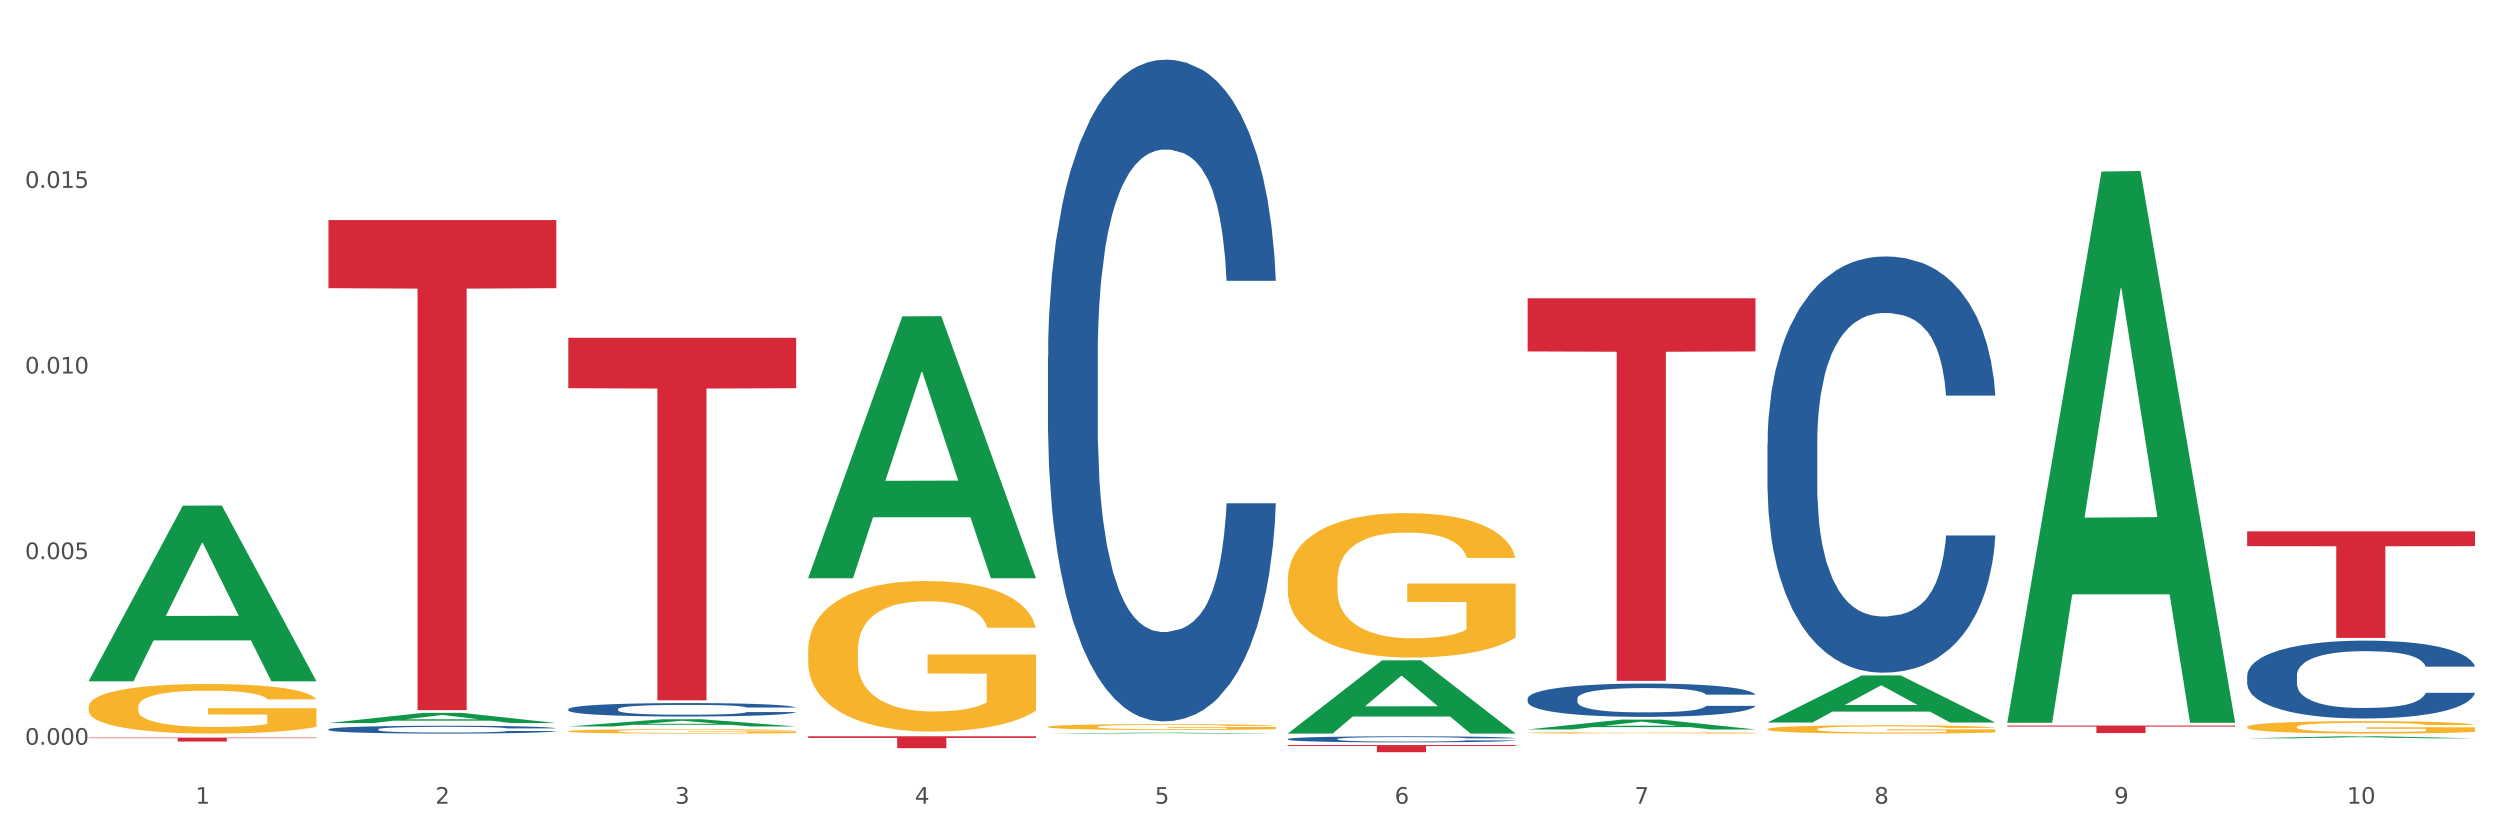
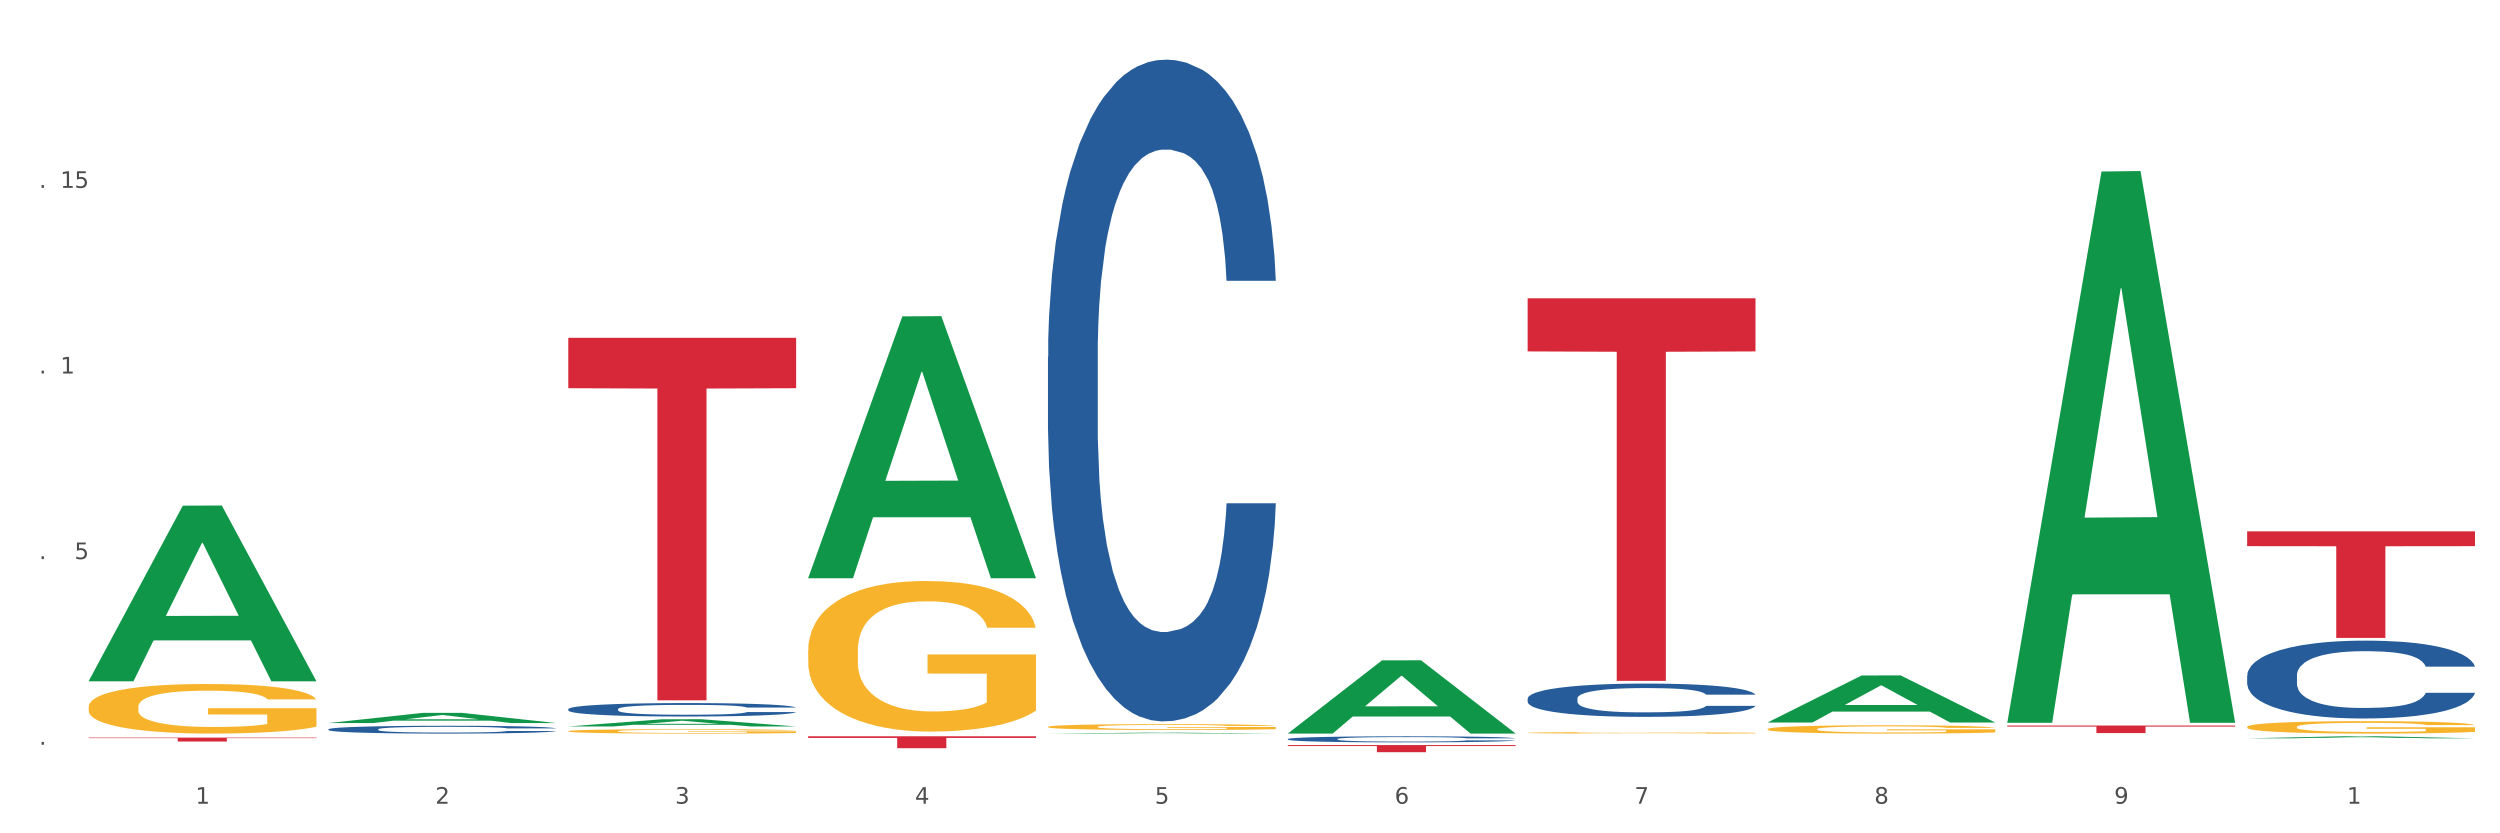
<svg xmlns="http://www.w3.org/2000/svg" xmlns:xlink="http://www.w3.org/1999/xlink" width="1080pt" height="360pt" viewBox="0 0 1080 360" version="1.1">
  <rect x="0" y="0" width="1080" height="360" fill="#333333" stroke="none" />
  <defs>
    <style type="text/css">*{stroke-linejoin: round; stroke-linecap: butt}</style>
  </defs>
  <g id="figure_1">
    <g id="patch_1">
      <path d="M 0 360  L 1080 360  L 1080 0  L 0 0  z " style="fill: #ffffff; stroke: #ffffff; stroke-linejoin: miter" />
    </g>
    <g id="axes_1">
      <g id="matplotlib.axis_1">
        <g id="xtick_1">
          <g id="text_1">
            <g style="fill: #4d4d4d" transform="translate(84.444 347.204) scale(0.096 -0.096)">
              <defs>
                <path id="DejaVuSans-31" d="M 794 531  L 1825 531  L 1825 4091  L 703 3866  L 703 4441  L 1819 4666  L 2450 4666  L 2450 531  L 3481 531  L 3481 0  L 794 0  L 794 531  z " transform="scale(0.016)" />
              </defs>
              <use xlink:href="#DejaVuSans-31" />
            </g>
          </g>
        </g>
        <g id="xtick_2">
          <g id="text_2">
            <g style="fill: #4d4d4d" transform="translate(188.053 347.204) scale(0.096 -0.096)">
              <defs>
                <path id="DejaVuSans-32" d="M 1228 531  L 3431 531  L 3431 0  L 469 0  L 469 531  Q 828 903 1448 1529  Q 2069 2156 2228 2338  Q 2531 2678 2651 2914  Q 2772 3150 2772 3378  Q 2772 3750 2511 3984  Q 2250 4219 1831 4219  Q 1534 4219 1204 4116  Q 875 4013 500 3803  L 500 4441  Q 881 4594 1212 4672  Q 1544 4750 1819 4750  Q 2544 4750 2975 4387  Q 3406 4025 3406 3419  Q 3406 3131 3298 2873  Q 3191 2616 2906 2266  Q 2828 2175 2409 1742  Q 1991 1309 1228 531  z " transform="scale(0.016)" />
              </defs>
              <use xlink:href="#DejaVuSans-32" />
            </g>
          </g>
        </g>
        <g id="xtick_3">
          <g id="text_3">
            <g style="fill: #4d4d4d" transform="translate(291.663 347.204) scale(0.096 -0.096)">
              <defs>
                <path id="DejaVuSans-33" d="M 2597 2516  Q 3050 2419 3304 2112  Q 3559 1806 3559 1356  Q 3559 666 3084 287  Q 2609 -91 1734 -91  Q 1441 -91 1130 -33  Q 819 25 488 141  L 488 750  Q 750 597 1062 519  Q 1375 441 1716 441  Q 2309 441 2620 675  Q 2931 909 2931 1356  Q 2931 1769 2642 2001  Q 2353 2234 1838 2234  L 1294 2234  L 1294 2753  L 1863 2753  Q 2328 2753 2575 2939  Q 2822 3125 2822 3475  Q 2822 3834 2567 4026  Q 2313 4219 1838 4219  Q 1578 4219 1281 4162  Q 984 4106 628 3988  L 628 4550  Q 988 4650 1302 4700  Q 1616 4750 1894 4750  Q 2613 4750 3031 4423  Q 3450 4097 3450 3541  Q 3450 3153 3228 2886  Q 3006 2619 2597 2516  z " transform="scale(0.016)" />
              </defs>
              <use xlink:href="#DejaVuSans-33" />
            </g>
          </g>
        </g>
        <g id="xtick_4">
          <g id="text_4">
            <g style="fill: #4d4d4d" transform="translate(395.273 347.204) scale(0.096 -0.096)">
              <defs>
                <path id="DejaVuSans-34" d="M 2419 4116  L 825 1625  L 2419 1625  L 2419 4116  z M 2253 4666  L 3047 4666  L 3047 1625  L 3713 1625  L 3713 1100  L 3047 1100  L 3047 0  L 2419 0  L 2419 1100  L 313 1100  L 313 1709  L 2253 4666  z " transform="scale(0.016)" />
              </defs>
              <use xlink:href="#DejaVuSans-34" />
            </g>
          </g>
        </g>
        <g id="xtick_5">
          <g id="text_5">
            <g style="fill: #4d4d4d" transform="translate(498.883 347.204) scale(0.096 -0.096)">
              <defs>
                <path id="DejaVuSans-35" d="M 691 4666  L 3169 4666  L 3169 4134  L 1269 4134  L 1269 2991  Q 1406 3038 1543 3061  Q 1681 3084 1819 3084  Q 2600 3084 3056 2656  Q 3513 2228 3513 1497  Q 3513 744 3044 326  Q 2575 -91 1722 -91  Q 1428 -91 1123 -41  Q 819 9 494 109  L 494 744  Q 775 591 1075 516  Q 1375 441 1709 441  Q 2250 441 2565 725  Q 2881 1009 2881 1497  Q 2881 1984 2565 2268  Q 2250 2553 1709 2553  Q 1456 2553 1204 2497  Q 953 2441 691 2322  L 691 4666  z " transform="scale(0.016)" />
              </defs>
              <use xlink:href="#DejaVuSans-35" />
            </g>
          </g>
        </g>
        <g id="xtick_6">
          <g id="text_6">
            <g style="fill: #4d4d4d" transform="translate(602.492 347.204) scale(0.096 -0.096)">
              <defs>
                <path id="DejaVuSans-36" d="M 2113 2584  Q 1688 2584 1439 2293  Q 1191 2003 1191 1497  Q 1191 994 1439 701  Q 1688 409 2113 409  Q 2538 409 2786 701  Q 3034 994 3034 1497  Q 3034 2003 2786 2293  Q 2538 2584 2113 2584  z M 3366 4563  L 3366 3988  Q 3128 4100 2886 4159  Q 2644 4219 2406 4219  Q 1781 4219 1451 3797  Q 1122 3375 1075 2522  Q 1259 2794 1537 2939  Q 1816 3084 2150 3084  Q 2853 3084 3261 2657  Q 3669 2231 3669 1497  Q 3669 778 3244 343  Q 2819 -91 2113 -91  Q 1303 -91 875 529  Q 447 1150 447 2328  Q 447 3434 972 4092  Q 1497 4750 2381 4750  Q 2619 4750 2861 4703  Q 3103 4656 3366 4563  z " transform="scale(0.016)" />
              </defs>
              <use xlink:href="#DejaVuSans-36" />
            </g>
          </g>
        </g>
        <g id="xtick_7">
          <g id="text_7">
            <g style="fill: #4d4d4d" transform="translate(706.102 347.204) scale(0.096 -0.096)">
              <defs>
                <path id="DejaVuSans-37" d="M 525 4666  L 3525 4666  L 3525 4397  L 1831 0  L 1172 0  L 2766 4134  L 525 4134  L 525 4666  z " transform="scale(0.016)" />
              </defs>
              <use xlink:href="#DejaVuSans-37" />
            </g>
          </g>
        </g>
        <g id="xtick_8">
          <g id="text_8">
            <g style="fill: #4d4d4d" transform="translate(809.712 347.204) scale(0.096 -0.096)">
              <defs>
                <path id="DejaVuSans-38" d="M 2034 2216  Q 1584 2216 1326 1975  Q 1069 1734 1069 1313  Q 1069 891 1326 650  Q 1584 409 2034 409  Q 2484 409 2743 651  Q 3003 894 3003 1313  Q 3003 1734 2745 1975  Q 2488 2216 2034 2216  z M 1403 2484  Q 997 2584 770 2862  Q 544 3141 544 3541  Q 544 4100 942 4425  Q 1341 4750 2034 4750  Q 2731 4750 3128 4425  Q 3525 4100 3525 3541  Q 3525 3141 3298 2862  Q 3072 2584 2669 2484  Q 3125 2378 3379 2068  Q 3634 1759 3634 1313  Q 3634 634 3220 271  Q 2806 -91 2034 -91  Q 1263 -91 848 271  Q 434 634 434 1313  Q 434 1759 690 2068  Q 947 2378 1403 2484  z M 1172 3481  Q 1172 3119 1398 2916  Q 1625 2713 2034 2713  Q 2441 2713 2670 2916  Q 2900 3119 2900 3481  Q 2900 3844 2670 4047  Q 2441 4250 2034 4250  Q 1625 4250 1398 4047  Q 1172 3844 1172 3481  z " transform="scale(0.016)" />
              </defs>
              <use xlink:href="#DejaVuSans-38" />
            </g>
          </g>
        </g>
        <g id="xtick_9">
          <g id="text_9">
            <g style="fill: #4d4d4d" transform="translate(913.322 347.204) scale(0.096 -0.096)">
              <defs>
                <path id="DejaVuSans-39" d="M 703 97  L 703 672  Q 941 559 1184 500  Q 1428 441 1663 441  Q 2288 441 2617 861  Q 2947 1281 2994 2138  Q 2813 1869 2534 1725  Q 2256 1581 1919 1581  Q 1219 1581 811 2004  Q 403 2428 403 3163  Q 403 3881 828 4315  Q 1253 4750 1959 4750  Q 2769 4750 3195 4129  Q 3622 3509 3622 2328  Q 3622 1225 3098 567  Q 2575 -91 1691 -91  Q 1453 -91 1209 -44  Q 966 3 703 97  z M 1959 2075  Q 2384 2075 2632 2365  Q 2881 2656 2881 3163  Q 2881 3666 2632 3958  Q 2384 4250 1959 4250  Q 1534 4250 1286 3958  Q 1038 3666 1038 3163  Q 1038 2656 1286 2365  Q 1534 2075 1959 2075  z " transform="scale(0.016)" />
              </defs>
              <use xlink:href="#DejaVuSans-39" />
            </g>
          </g>
        </g>
        <g id="xtick_10">
          <g id="text_10">
            <g style="fill: #4d4d4d" transform="translate(1013.877 347.204) scale(0.096 -0.096)">
              <defs>
-                 <path id="DejaVuSans-30" d="M 2034 4250  Q 1547 4250 1301 3770  Q 1056 3291 1056 2328  Q 1056 1369 1301 889  Q 1547 409 2034 409  Q 2525 409 2770 889  Q 3016 1369 3016 2328  Q 3016 3291 2770 3770  Q 2525 4250 2034 4250  z M 2034 4750  Q 2819 4750 3233 4129  Q 3647 3509 3647 2328  Q 3647 1150 3233 529  Q 2819 -91 2034 -91  Q 1250 -91 836 529  Q 422 1150 422 2328  Q 422 3509 836 4129  Q 1250 4750 2034 4750  z " transform="scale(0.016)" />
-               </defs>
+                 </defs>
              <use xlink:href="#DejaVuSans-31" />
              <use xlink:href="#DejaVuSans-30" transform="translate(63.623 0)" />
            </g>
          </g>
        </g>
        <g id="xtick_11" />
        <g id="xtick_12" />
        <g id="xtick_13" />
        <g id="xtick_14" />
        <g id="xtick_15" />
        <g id="xtick_16" />
        <g id="xtick_17" />
        <g id="xtick_18" />
        <g id="xtick_19" />
      </g>
      <g id="matplotlib.axis_2">
        <g id="ytick_1">
          <g id="text_11">
            <g style="fill: #4d4d4d" transform="translate(10.8 321.728) scale(0.096 -0.096)">
              <defs>
                <path id="DejaVuSans-2e" d="M 684 794  L 1344 794  L 1344 0  L 684 0  L 684 794  z " transform="scale(0.016)" />
              </defs>
              <use xlink:href="#DejaVuSans-30" />
              <use xlink:href="#DejaVuSans-2e" transform="translate(63.623 0)" />
              <use xlink:href="#DejaVuSans-30" transform="translate(95.41 0)" />
              <use xlink:href="#DejaVuSans-30" transform="translate(159.033 0)" />
              <use xlink:href="#DejaVuSans-30" transform="translate(222.656 0)" />
            </g>
          </g>
        </g>
        <g id="ytick_2">
          <g id="text_12">
            <g style="fill: #4d4d4d" transform="translate(10.8 241.541) scale(0.096 -0.096)">
              <use xlink:href="#DejaVuSans-30" />
              <use xlink:href="#DejaVuSans-2e" transform="translate(63.623 0)" />
              <use xlink:href="#DejaVuSans-30" transform="translate(95.41 0)" />
              <use xlink:href="#DejaVuSans-30" transform="translate(159.033 0)" />
              <use xlink:href="#DejaVuSans-35" transform="translate(222.656 0)" />
            </g>
          </g>
        </g>
        <g id="ytick_3">
          <g id="text_13">
            <g style="fill: #4d4d4d" transform="translate(10.8 161.355) scale(0.096 -0.096)">
              <use xlink:href="#DejaVuSans-30" />
              <use xlink:href="#DejaVuSans-2e" transform="translate(63.623 0)" />
              <use xlink:href="#DejaVuSans-30" transform="translate(95.41 0)" />
              <use xlink:href="#DejaVuSans-31" transform="translate(159.033 0)" />
              <use xlink:href="#DejaVuSans-30" transform="translate(222.656 0)" />
            </g>
          </g>
        </g>
        <g id="ytick_4">
          <g id="text_14">
            <g style="fill: #4d4d4d" transform="translate(10.8 81.168) scale(0.096 -0.096)">
              <use xlink:href="#DejaVuSans-30" />
              <use xlink:href="#DejaVuSans-2e" transform="translate(63.623 0)" />
              <use xlink:href="#DejaVuSans-30" transform="translate(95.41 0)" />
              <use xlink:href="#DejaVuSans-31" transform="translate(159.033 0)" />
              <use xlink:href="#DejaVuSans-35" transform="translate(222.656 0)" />
            </g>
          </g>
        </g>
        <g id="ytick_5" />
        <g id="ytick_6" />
        <g id="ytick_7" />
        <g id="ytick_8" />
      </g>
      <g id="PolyCollection_1">
        <path d="M 38.283 294.181  L 38.384 294.109  L 78.974 218.446  L 95.818 218.374  L 136.712 294.323  L 117.229 294.323  L 108.401 276.638  L 66.493 276.638  L 66.188 276.923  L 57.664 294.323  L 38.283 294.323  L 38.283 294.181  L 71.769 266.083  L 103.125 266.012  L 87.599 234.563  L 87.396 234.42  L 87.193 234.634  L 71.668 266.012  L 71.769 266.083  L 38.283 294.181  z " clip-path="url(#p72b03dc08b)" style="fill: #109648" />
        <path d="M 556.332 319.258  L 556.448 319.256  L 556.448 319.189  L 556.797 319.098  L 558.077 318.93  L 559.706 318.803  L 562.498 318.655  L 564.011 318.593  L 565.989 318.523  L 570.061 318.411  L 574.715 318.315  L 577.972 318.262  L 580.415 318.229  L 585.884 318.169  L 589.025 318.143  L 592.283 318.121  L 595.075 318.107  L 599.729 318.09  L 603.452 318.083  L 607.757 318.081  L 611.364 318.083  L 616.134 318.093  L 623.115 318.121  L 625.791 318.138  L 629.397 318.167  L 633.121 318.205  L 636.146 318.243  L 639.636 318.298  L 643.243 318.37  L 646.733 318.461  L 649.176 318.545  L 651.154 318.634  L 652.899 318.741  L 654.179 318.859  L 654.761 318.957  L 633.47 318.957  L 632.888 318.868  L 631.724 318.772  L 630.561 318.708  L 629.281 318.655  L 627.303 318.595  L 625.558 318.557  L 622.649 318.511  L 619.973 318.483  L 617.763 318.466  L 615.087 318.452  L 609.386 318.437  L 605.314 318.437  L 602.754 318.442  L 599.613 318.454  L 596.937 318.471  L 593.795 318.499  L 591.352 318.531  L 588.909 318.571  L 587.513 318.6  L 585.418 318.653  L 584.022 318.696  L 582.161 318.77  L 581.114 318.823  L 579.252 318.959  L 578.438 319.06  L 578.089 319.129  L 577.856 319.206  L 577.856 319.579  L 578.554 319.747  L 579.136 319.818  L 580.066 319.9  L 581.812 320.005  L 584.371 320.108  L 587.047 320.182  L 589.258 320.228  L 591.352 320.261  L 593.446 320.288  L 596.006 320.312  L 598.1 320.326  L 601.242 320.34  L 604.965 320.347  L 607.873 320.347  L 613.807 320.335  L 616.483 320.324  L 619.043 320.307  L 621.835 320.28  L 624.045 320.252  L 625.325 320.23  L 627.42 320.185  L 629.048 320.137  L 630.445 320.082  L 631.375 320.034  L 632.422 319.962  L 633.237 319.881  L 633.47 319.838  L 654.761 319.838  L 654.296 319.924  L 653.481 320.008  L 651.852 320.12  L 650.573 320.185  L 648.595 320.264  L 646.5 320.331  L 643.592 320.405  L 640.916 320.46  L 638.123 320.508  L 635.098 320.551  L 629.63 320.611  L 627.652 320.628  L 623.464 320.656  L 620.206 320.673  L 615.436 320.69  L 610.549 320.699  L 605.43 320.702  L 600.893 320.697  L 595.89 320.683  L 592.748 320.668  L 589.258 320.647  L 585.186 320.613  L 581.346 320.572  L 577.74 320.525  L 574.365 320.47  L 571.224 320.407  L 567.152 320.304  L 564.127 320.204  L 561.916 320.11  L 560.404 320.031  L 558.891 319.931  L 558.077 319.862  L 556.797 319.694  L 556.332 319.538  L 556.332 319.258  z " clip-path="url(#p72b03dc08b)" style="fill: #255c99" />
        <path d="M 659.941 301.763  L 660.058 301.75  L 660.058 301.382  L 660.407 300.883  L 661.687 299.963  L 663.316 299.267  L 666.108 298.453  L 667.62 298.111  L 669.598 297.73  L 673.67 297.113  L 678.324 296.587  L 681.582 296.298  L 684.025 296.114  L 689.494 295.786  L 692.635 295.642  L 695.893 295.523  L 698.685 295.445  L 703.339 295.353  L 707.062 295.313  L 711.367 295.3  L 714.973 295.313  L 719.744 295.366  L 726.724 295.523  L 729.4 295.615  L 733.007 295.773  L 736.73 295.983  L 739.755 296.193  L 743.246 296.495  L 746.852 296.889  L 750.343 297.389  L 752.786 297.848  L 754.764 298.334  L 756.509 298.926  L 757.789 299.569  L 758.371 300.108  L 737.079 300.108  L 736.498 299.622  L 735.334 299.096  L 734.171 298.742  L 732.891 298.453  L 730.913 298.124  L 729.168 297.914  L 726.259 297.665  L 723.583 297.507  L 721.373 297.415  L 718.697 297.336  L 712.996 297.257  L 708.923 297.257  L 706.364 297.284  L 703.222 297.349  L 700.546 297.441  L 697.405 297.599  L 694.962 297.77  L 692.519 297.993  L 691.122 298.151  L 689.028 298.44  L 687.632 298.676  L 685.77 299.083  L 684.723 299.372  L 682.862 300.121  L 682.047 300.673  L 681.698 301.054  L 681.466 301.474  L 681.466 303.523  L 682.164 304.443  L 682.745 304.837  L 683.676 305.284  L 685.421 305.862  L 687.981 306.426  L 690.657 306.834  L 692.868 307.083  L 694.962 307.267  L 697.056 307.412  L 699.616 307.543  L 701.71 307.622  L 704.851 307.701  L 708.574 307.74  L 711.483 307.74  L 717.417 307.674  L 720.093 307.609  L 722.652 307.517  L 725.445 307.372  L 727.655 307.215  L 728.935 307.096  L 731.029 306.847  L 732.658 306.584  L 734.054 306.282  L 734.985 306.019  L 736.032 305.625  L 736.847 305.178  L 737.079 304.942  L 758.371 304.942  L 757.905 305.415  L 757.091 305.875  L 755.462 306.492  L 754.182 306.847  L 752.204 307.28  L 750.11 307.648  L 747.201 308.055  L 744.526 308.357  L 741.733 308.62  L 738.708 308.857  L 733.24 309.185  L 731.262 309.277  L 727.074 309.435  L 723.816 309.527  L 719.046 309.618  L 714.159 309.671  L 709.04 309.684  L 704.502 309.658  L 699.499 309.579  L 696.358 309.5  L 692.868 309.382  L 688.795 309.198  L 684.956 308.975  L 681.349 308.712  L 677.975 308.41  L 674.834 308.068  L 670.762 307.504  L 667.737 306.952  L 665.526 306.44  L 664.014 306.006  L 662.501 305.454  L 661.687 305.073  L 660.407 304.154  L 659.941 303.3  L 659.941 301.763  z " clip-path="url(#p72b03dc08b)" style="fill: #255c99" />
-         <path d="M 763.551 191.58  L 763.668 191.416  L 763.668 186.817  L 764.017 180.577  L 765.296 169.081  L 766.925 160.377  L 769.718 150.196  L 771.23 145.926  L 773.208 141.163  L 777.28 133.445  L 781.934 126.876  L 785.192 123.263  L 787.635 120.964  L 793.103 116.858  L 796.245 115.052  L 799.502 113.574  L 802.295 112.588  L 806.949 111.439  L 810.672 110.946  L 814.976 110.782  L 818.583 110.946  L 823.353 111.603  L 830.334 113.574  L 833.01 114.723  L 836.617 116.694  L 840.34 119.322  L 843.365 121.949  L 846.855 125.726  L 850.462 130.653  L 853.953 136.893  L 856.396 142.641  L 858.374 148.718  L 860.119 156.108  L 861.399 164.155  L 861.981 170.888  L 840.689 170.888  L 840.107 164.811  L 838.944 158.243  L 837.78 153.809  L 836.501 150.196  L 834.523 146.09  L 832.777 143.462  L 829.869 140.342  L 827.193 138.371  L 824.982 137.222  L 822.306 136.237  L 816.605 135.251  L 812.533 135.251  L 809.974 135.58  L 806.832 136.401  L 804.156 137.55  L 801.015 139.521  L 798.572 141.656  L 796.128 144.448  L 794.732 146.418  L 792.638 150.031  L 791.242 152.987  L 789.38 158.078  L 788.333 161.691  L 786.472 171.052  L 785.657 177.949  L 785.308 182.712  L 785.075 187.967  L 785.075 213.586  L 785.773 225.082  L 786.355 230.008  L 787.286 235.592  L 789.031 242.818  L 791.591 249.879  L 794.267 254.97  L 796.477 258.091  L 798.572 260.39  L 800.666 262.196  L 803.225 263.838  L 805.32 264.824  L 808.461 265.809  L 812.184 266.302  L 815.093 266.302  L 821.026 265.481  L 823.702 264.66  L 826.262 263.51  L 829.054 261.704  L 831.265 259.733  L 832.545 258.255  L 834.639 255.135  L 836.268 251.85  L 837.664 248.073  L 838.595 244.788  L 839.642 239.862  L 840.456 234.278  L 840.689 231.322  L 861.981 231.322  L 861.515 237.234  L 860.701 242.982  L 859.072 250.701  L 857.792 255.135  L 855.814 260.554  L 853.72 265.152  L 850.811 270.243  L 848.135 274.02  L 845.343 277.305  L 842.318 280.261  L 836.85 284.366  L 834.872 285.516  L 830.683 287.487  L 827.426 288.636  L 822.655 289.786  L 817.769 290.443  L 812.65 290.607  L 808.112 290.278  L 803.109 289.293  L 799.968 288.308  L 796.477 286.83  L 792.405 284.531  L 788.566 281.739  L 784.959 278.454  L 781.585 274.677  L 778.444 270.407  L 774.371 263.346  L 771.346 256.448  L 769.136 250.044  L 767.623 244.624  L 766.111 237.727  L 765.296 232.964  L 764.017 221.469  L 763.551 210.794  L 763.551 191.58  z " clip-path="url(#p72b03dc08b)" style="fill: #255c99" />
        <path d="M 970.771 291.861  L 970.887 291.831  L 970.887 290.971  L 971.236 289.804  L 972.516 287.654  L 974.145 286.026  L 976.937 284.122  L 978.45 283.323  L 980.428 282.432  L 984.5 280.989  L 989.154 279.76  L 992.411 279.085  L 994.854 278.655  L 1000.323 277.887  L 1003.464 277.549  L 1006.722 277.272  L 1009.514 277.088  L 1014.168 276.873  L 1017.891 276.781  L 1022.196 276.75  L 1025.803 276.781  L 1030.573 276.904  L 1037.554 277.272  L 1040.23 277.487  L 1043.836 277.856  L 1047.56 278.347  L 1050.585 278.839  L 1054.075 279.545  L 1057.682 280.467  L 1061.172 281.634  L 1063.615 282.709  L 1065.593 283.845  L 1067.338 285.227  L 1068.618 286.732  L 1069.2 287.991  L 1047.909 287.991  L 1047.327 286.855  L 1046.163 285.627  L 1045 284.797  L 1043.72 284.122  L 1041.742 283.354  L 1039.997 282.862  L 1037.088 282.279  L 1034.412 281.91  L 1032.202 281.695  L 1029.526 281.511  L 1023.825 281.327  L 1019.753 281.327  L 1017.193 281.388  L 1014.052 281.542  L 1011.376 281.757  L 1008.234 282.125  L 1005.791 282.524  L 1003.348 283.047  L 1001.952 283.415  L 999.857 284.091  L 998.461 284.644  L 996.6 285.596  L 995.553 286.272  L 993.691 288.022  L 992.877 289.312  L 992.528 290.203  L 992.295 291.186  L 992.295 295.977  L 992.993 298.127  L 993.575 299.048  L 994.505 300.093  L 996.251 301.444  L 998.81 302.765  L 1001.486 303.717  L 1003.697 304.3  L 1005.791 304.73  L 1007.885 305.068  L 1010.445 305.375  L 1012.539 305.56  L 1015.681 305.744  L 1019.404 305.836  L 1022.312 305.836  L 1028.246 305.682  L 1030.922 305.529  L 1033.482 305.314  L 1036.274 304.976  L 1038.484 304.608  L 1039.764 304.331  L 1041.859 303.748  L 1043.487 303.133  L 1044.884 302.427  L 1045.814 301.813  L 1046.861 300.891  L 1047.676 299.847  L 1047.909 299.294  L 1069.2 299.294  L 1068.735 300.4  L 1067.92 301.475  L 1066.291 302.918  L 1065.012 303.748  L 1063.034 304.761  L 1060.939 305.621  L 1058.031 306.573  L 1055.355 307.28  L 1052.562 307.894  L 1049.537 308.447  L 1044.069 309.215  L 1042.091 309.43  L 1037.903 309.798  L 1034.645 310.013  L 1029.875 310.228  L 1024.988 310.351  L 1019.869 310.382  L 1015.332 310.32  L 1010.329 310.136  L 1007.187 309.952  L 1003.697 309.675  L 999.625 309.245  L 995.785 308.723  L 992.179 308.109  L 988.804 307.402  L 985.663 306.604  L 981.591 305.283  L 978.566 303.993  L 976.355 302.795  L 974.843 301.782  L 973.33 300.492  L 972.516 299.601  L 971.236 297.451  L 970.771 295.455  L 970.771 291.861  z " clip-path="url(#p72b03dc08b)" style="fill: #255c99" />
        <path d="M 141.893 315.049  L 142.009 315.046  L 142.009 314.959  L 142.358 314.842  L 143.638 314.626  L 145.267 314.462  L 148.059 314.27  L 149.572 314.19  L 151.55 314.1  L 155.622 313.955  L 160.276 313.832  L 163.533 313.764  L 165.977 313.721  L 171.445 313.643  L 174.586 313.609  L 177.844 313.582  L 180.636 313.563  L 185.29 313.541  L 189.013 313.532  L 193.318 313.529  L 196.925 313.532  L 201.695 313.544  L 208.676 313.582  L 211.352 313.603  L 214.958 313.64  L 218.682 313.69  L 221.707 313.739  L 225.197 313.81  L 228.804 313.903  L 232.294 314.02  L 234.737 314.128  L 236.715 314.243  L 238.46 314.382  L 239.74 314.533  L 240.322 314.66  L 219.031 314.66  L 218.449 314.545  L 217.285 314.422  L 216.122 314.338  L 214.842 314.27  L 212.864 314.193  L 211.119 314.144  L 208.21 314.085  L 205.534 314.048  L 203.324 314.026  L 200.648 314.008  L 194.947 313.989  L 190.875 313.989  L 188.315 313.995  L 185.174 314.011  L 182.498 314.033  L 179.356 314.07  L 176.913 314.11  L 174.47 314.162  L 173.074 314.199  L 170.979 314.267  L 169.583 314.323  L 167.722 314.419  L 166.675 314.487  L 164.813 314.663  L 163.999 314.792  L 163.65 314.882  L 163.417 314.981  L 163.417 315.463  L 164.115 315.679  L 164.697 315.772  L 165.627 315.877  L 167.373 316.012  L 169.932 316.145  L 172.608 316.241  L 174.819 316.3  L 176.913 316.343  L 179.007 316.377  L 181.567 316.408  L 183.661 316.426  L 186.803 316.445  L 190.526 316.454  L 193.434 316.454  L 199.368 316.439  L 202.044 316.423  L 204.604 316.402  L 207.396 316.368  L 209.606 316.331  L 210.886 316.303  L 212.981 316.244  L 214.609 316.182  L 216.006 316.111  L 216.936 316.05  L 217.983 315.957  L 218.798 315.852  L 219.031 315.796  L 240.322 315.796  L 239.857 315.907  L 239.042 316.016  L 237.413 316.161  L 236.134 316.244  L 234.156 316.346  L 232.061 316.433  L 229.153 316.528  L 226.477 316.599  L 223.684 316.661  L 220.659 316.717  L 215.191 316.794  L 213.213 316.816  L 209.025 316.853  L 205.767 316.874  L 200.997 316.896  L 196.11 316.908  L 190.991 316.911  L 186.454 316.905  L 181.451 316.887  L 178.309 316.868  L 174.819 316.84  L 170.747 316.797  L 166.907 316.744  L 163.301 316.683  L 159.926 316.612  L 156.785 316.531  L 152.713 316.399  L 149.688 316.269  L 147.477 316.148  L 145.965 316.046  L 144.452 315.917  L 143.638 315.827  L 142.358 315.611  L 141.893 315.41  L 141.893 315.049  z " clip-path="url(#p72b03dc08b)" style="fill: #255c99" />
        <path d="M 38.283 318.644  L 136.712 318.644  L 136.712 318.878  L 97.994 318.88  L 97.994 320.331  L 76.768 320.331  L 76.768 318.88  L 38.283 318.878  L 38.283 318.645  L 38.283 318.644  z " clip-path="url(#p72b03dc08b)" style="fill: #d62839" />
-         <path d="M 141.893 95.07  L 240.322 95.07  L 240.322 124.491  L 201.603 124.689  L 201.603 306.781  L 180.378 306.781  L 180.378 124.689  L 141.893 124.491  L 141.893 95.269  L 141.893 95.07  z " clip-path="url(#p72b03dc08b)" style="fill: #d62839" />
        <path d="M 245.502 145.942  L 343.932 145.942  L 343.932 167.706  L 305.213 167.853  L 305.213 302.557  L 283.988 302.557  L 283.988 167.853  L 245.502 167.706  L 245.502 146.089  L 245.502 145.942  z " clip-path="url(#p72b03dc08b)" style="fill: #d62839" />
        <path d="M 349.112 318.081  L 447.542 318.081  L 447.542 318.794  L 408.823 318.799  L 408.823 323.217  L 387.598 323.217  L 387.598 318.799  L 349.112 318.794  L 349.112 318.085  L 349.112 318.081  z " clip-path="url(#p72b03dc08b)" style="fill: #d62839" />
        <path d="M 556.332 321.871  L 654.761 321.871  L 654.761 322.299  L 616.042 322.302  L 616.042 324.95  L 594.817 324.95  L 594.817 322.302  L 556.332 322.299  L 556.332 321.874  L 556.332 321.871  z " clip-path="url(#p72b03dc08b)" style="fill: #d62839" />
        <path d="M 659.941 128.842  L 758.371 128.842  L 758.371 151.812  L 719.652 151.967  L 719.652 294.131  L 698.427 294.131  L 698.427 151.967  L 659.941 151.812  L 659.941 128.997  L 659.941 128.842  z " clip-path="url(#p72b03dc08b)" style="fill: #d62839" />
        <path d="M 867.161 313.427  L 965.59 313.427  L 965.59 313.882  L 926.872 313.885  L 926.872 316.697  L 905.646 316.697  L 905.646 313.885  L 867.161 313.882  L 867.161 313.43  L 867.161 313.427  z " clip-path="url(#p72b03dc08b)" style="fill: #d62839" />
        <path d="M 970.771 229.54  L 1069.2 229.54  L 1069.2 235.938  L 1030.481 235.981  L 1030.481 275.581  L 1009.256 275.581  L 1009.256 235.981  L 970.771 235.938  L 970.771 229.583  L 970.771 229.54  z " clip-path="url(#p72b03dc08b)" style="fill: #d62839" />
        <path d="M 452.722 154.215  L 452.838 153.954  L 452.838 146.644  L 453.187 136.722  L 454.467 118.446  L 456.096 104.608  L 458.888 88.421  L 460.401 81.633  L 462.379 74.061  L 466.451 61.79  L 471.105 51.346  L 474.362 45.602  L 476.806 41.947  L 482.274 35.42  L 485.415 32.548  L 488.673 30.198  L 491.465 28.631  L 496.119 26.804  L 499.842 26.021  L 504.147 25.759  L 507.754 26.021  L 512.524 27.065  L 519.505 30.198  L 522.181 32.026  L 525.788 35.159  L 529.511 39.336  L 532.536 43.514  L 536.026 49.519  L 539.633 57.351  L 543.123 67.273  L 545.567 76.411  L 547.545 86.071  L 549.29 97.82  L 550.57 110.614  L 551.151 121.318  L 529.86 121.318  L 529.278 111.658  L 528.115 101.214  L 526.951 94.165  L 525.671 88.421  L 523.693 81.894  L 521.948 77.716  L 519.04 72.756  L 516.364 69.623  L 514.153 67.795  L 511.477 66.228  L 505.776 64.662  L 501.704 64.662  L 499.144 65.184  L 496.003 66.489  L 493.327 68.317  L 490.186 71.45  L 487.742 74.844  L 485.299 79.283  L 483.903 82.416  L 481.809 88.16  L 480.412 92.859  L 478.551 100.953  L 477.504 106.697  L 475.642 121.579  L 474.828 132.545  L 474.479 140.117  L 474.246 148.472  L 474.246 189.201  L 474.944 207.478  L 475.526 215.31  L 476.457 224.187  L 478.202 235.675  L 480.762 246.902  L 483.438 254.996  L 485.648 259.957  L 487.742 263.612  L 489.837 266.484  L 492.396 269.095  L 494.49 270.661  L 497.632 272.228  L 501.355 273.011  L 504.264 273.011  L 510.197 271.706  L 512.873 270.4  L 515.433 268.573  L 518.225 265.701  L 520.436 262.568  L 521.716 260.218  L 523.81 255.257  L 525.439 250.035  L 526.835 244.03  L 527.766 238.808  L 528.813 230.976  L 529.627 222.099  L 529.86 217.399  L 551.151 217.399  L 550.686 226.798  L 549.871 235.936  L 548.243 248.208  L 546.963 255.257  L 544.985 263.873  L 542.891 271.184  L 539.982 279.277  L 537.306 285.282  L 534.514 290.504  L 531.489 295.204  L 526.02 301.731  L 524.042 303.559  L 519.854 306.692  L 516.596 308.519  L 511.826 310.347  L 506.94 311.391  L 501.82 311.652  L 497.283 311.13  L 492.28 309.564  L 489.138 307.997  L 485.648 305.647  L 481.576 301.992  L 477.737 297.554  L 474.13 292.332  L 470.756 286.327  L 467.614 279.538  L 463.542 268.312  L 460.517 257.346  L 458.307 247.163  L 456.794 238.547  L 455.282 227.582  L 454.467 220.01  L 453.187 201.734  L 452.722 184.763  L 452.722 154.215  z " clip-path="url(#p72b03dc08b)" style="fill: #255c99" />
        <path d="M 970.771 314.028  L 970.887 314.023  L 970.887 313.847  L 971.119 313.695  L 972.281 313.328  L 974.025 313.024  L 975.303 312.863  L 976.581 312.731  L 978.092 312.599  L 979.951 312.461  L 983.321 312.261  L 985.413 312.158  L 987.97 312.05  L 992.618 311.894  L 995.988 311.806  L 999.474 311.732  L 1005.169 311.644  L 1008.887 311.605  L 1012.838 311.575  L 1017.603 311.556  L 1021.206 311.551  L 1029.108 311.566  L 1035.848 311.61  L 1039.102 311.644  L 1043.285 311.703  L 1045.493 311.742  L 1049.096 311.82  L 1052.814 311.923  L 1055.371 312.011  L 1059.206 312.178  L 1062.111 312.344  L 1064.784 312.55  L 1066.179 312.692  L 1067.224 312.824  L 1068.154 312.975  L 1069.084 313.215  L 1048.166 313.215  L 1047.353 313.044  L 1046.074 312.882  L 1044.215 312.726  L 1042.588 312.628  L 1039.799 312.506  L 1037.242 312.427  L 1034.57 312.368  L 1031.316 312.32  L 1028.759 312.295  L 1025.157 312.275  L 1018.068 312.28  L 1013.303 312.32  L 1010.049 312.368  L 1007.958 312.413  L 1006.098 312.461  L 1004.007 312.53  L 1001.566 312.633  L 999.823 312.726  L 998.08 312.843  L 996.685 312.961  L 995.407 313.098  L 994.361 313.245  L 993.548 313.396  L 992.851 313.582  L 992.269 313.891  L 992.269 314.562  L 992.502 314.713  L 993.083 314.914  L 993.78 315.066  L 994.942 315.247  L 995.988 315.369  L 997.964 315.546  L 1000.172 315.692  L 1001.915 315.785  L 1003.658 315.864  L 1006.679 315.971  L 1010.049 316.06  L 1012.955 316.113  L 1016.906 316.162  L 1019.579 316.182  L 1021.903 316.192  L 1027.597 316.192  L 1031.664 316.177  L 1036.197 316.143  L 1039.683 316.099  L 1042.588 316.045  L 1045.842 315.957  L 1047.934 315.873  L 1047.934 314.85  L 1022.368 314.845  L 1022.368 314.165  L 1069.2 314.165  L 1069.2 316.162  L 1067.224 316.265  L 1065.016 316.358  L 1062.692 316.441  L 1059.206 316.544  L 1055.022 316.642  L 1051.304 316.711  L 1047.353 316.769  L 1042.704 316.823  L 1036.661 316.872  L 1032.943 316.892  L 1028.294 316.906  L 1022.832 316.911  L 1018.068 316.901  L 1013.42 316.877  L 1008.539 316.833  L 1003.774 316.769  L 1000.172 316.706  L 996.569 316.627  L 992.734 316.525  L 989.713 316.427  L 987.389 316.339  L 984.832 316.226  L 982.043 316.079  L 979.951 315.947  L 978.092 315.81  L 976.116 315.634  L 974.722 315.482  L 973.327 315.291  L 972.514 315.149  L 971.584 314.929  L 970.887 314.62  L 970.771 314.028  z " clip-path="url(#p72b03dc08b)" style="fill: #f7b32b" />
        <path d="M 38.283 305.39  L 38.399 305.371  L 38.399 304.666  L 38.632 304.06  L 39.794 302.593  L 41.537 301.38  L 42.815 300.735  L 44.093 300.207  L 45.604 299.679  L 47.464 299.131  L 50.834 298.329  L 52.925 297.918  L 55.482 297.488  L 60.13 296.862  L 63.5 296.51  L 66.987 296.216  L 72.681 295.864  L 76.4 295.708  L 80.351 295.59  L 85.115 295.512  L 88.718 295.493  L 96.62 295.551  L 103.36 295.727  L 106.614 295.864  L 110.798 296.099  L 113.006 296.255  L 116.608 296.568  L 120.327 296.979  L 122.883 297.331  L 126.718 297.996  L 129.623 298.661  L 132.296 299.483  L 133.691 300.05  L 134.737 300.578  L 135.666 301.185  L 136.596 302.143  L 115.678 302.143  L 114.865 301.459  L 113.587 300.813  L 111.727 300.187  L 110.1 299.796  L 107.311 299.307  L 104.755 298.994  L 102.082 298.759  L 98.828 298.564  L 96.271 298.466  L 92.669 298.388  L 85.58 298.407  L 80.816 298.564  L 77.562 298.759  L 75.47 298.935  L 73.611 299.131  L 71.519 299.405  L 69.078 299.815  L 67.335 300.187  L 65.592 300.657  L 64.198 301.126  L 62.919 301.674  L 61.873 302.261  L 61.06 302.867  L 60.363 303.61  L 59.782 304.843  L 59.782 307.522  L 60.014 308.129  L 60.595 308.931  L 61.292 309.537  L 62.455 310.261  L 63.5 310.75  L 65.476 311.454  L 67.684 312.041  L 69.427 312.412  L 71.17 312.725  L 74.192 313.156  L 77.562 313.508  L 80.467 313.723  L 84.418 313.919  L 87.091 313.997  L 89.415 314.036  L 95.109 314.036  L 99.177 313.977  L 103.709 313.84  L 107.195 313.664  L 110.1 313.449  L 113.354 313.097  L 115.446 312.764  L 115.446 308.676  L 89.88 308.657  L 89.88 305.938  L 136.712 305.938  L 136.712 313.919  L 134.737 314.329  L 132.529 314.701  L 130.205 315.033  L 126.718 315.444  L 122.535 315.835  L 118.816 316.109  L 114.865 316.344  L 110.217 316.559  L 104.174 316.755  L 100.455 316.833  L 95.807 316.892  L 90.345 316.911  L 85.58 316.872  L 80.932 316.774  L 76.051 316.598  L 71.286 316.344  L 67.684 316.09  L 64.081 315.777  L 60.247 315.366  L 57.225 314.975  L 54.901 314.623  L 52.344 314.173  L 49.555 313.586  L 47.464 313.058  L 45.604 312.51  L 43.629 311.806  L 42.234 311.2  L 40.84 310.437  L 40.026 309.87  L 39.096 308.989  L 38.399 307.757  L 38.283 305.39  z " clip-path="url(#p72b03dc08b)" style="fill: #f7b32b" />
        <path d="M 970.771 318.958  L 970.872 318.958  L 1011.462 318.081  L 1028.306 318.081  L 1069.2 318.96  L 1049.717 318.96  L 1040.889 318.755  L 998.98 318.755  L 998.676 318.759  L 990.152 318.96  L 970.771 318.96  L 970.771 318.958  L 1004.257 318.633  L 1035.612 318.632  L 1020.087 318.268  L 1019.884 318.266  L 1019.681 318.269  L 1004.156 318.632  L 1004.257 318.633  L 970.771 318.958  z " clip-path="url(#p72b03dc08b)" style="fill: #109648" />
        <path d="M 141.893 312.351  L 141.994 312.347  L 182.584 307.954  L 199.428 307.95  L 240.322 312.36  L 220.839 312.36  L 212.011 311.333  L 170.102 311.333  L 169.798 311.349  L 161.274 312.36  L 141.893 312.36  L 141.893 312.351  L 175.379 310.72  L 206.734 310.716  L 191.209 308.89  L 191.006 308.882  L 190.803 308.894  L 175.278 310.716  L 175.379 310.72  L 141.893 312.351  z " clip-path="url(#p72b03dc08b)" style="fill: #109648" />
        <path d="M 245.502 313.831  L 245.604 313.828  L 286.193 310.711  L 303.038 310.708  L 343.932 313.837  L 324.449 313.837  L 315.621 313.108  L 273.712 313.108  L 273.408 313.12  L 264.884 313.837  L 245.502 313.837  L 245.502 313.831  L 278.989 312.673  L 310.344 312.67  L 294.819 311.375  L 294.616 311.369  L 294.413 311.378  L 278.887 312.67  L 278.989 312.673  L 245.502 313.831  z " clip-path="url(#p72b03dc08b)" style="fill: #109648" />
        <path d="M 349.112 249.612  L 349.214 249.506  L 389.803 136.671  L 406.648 136.565  L 447.542 249.825  L 428.059 249.825  L 419.23 223.451  L 377.322 223.451  L 377.017 223.876  L 368.494 249.825  L 349.112 249.825  L 349.112 249.612  L 382.598 207.711  L 413.954 207.605  L 398.428 160.706  L 398.225 160.493  L 398.022 160.812  L 382.497 207.605  L 382.598 207.711  L 349.112 249.612  z " clip-path="url(#p72b03dc08b)" style="fill: #109648" />
        <path d="M 452.722 316.911  L 452.823 316.91  L 493.413 316.523  L 510.257 316.523  L 551.151 316.911  L 531.668 316.911  L 522.84 316.821  L 480.932 316.821  L 480.627 316.822  L 472.103 316.911  L 452.722 316.911  L 452.722 316.911  L 486.208 316.767  L 517.564 316.767  L 502.038 316.606  L 501.835 316.605  L 501.632 316.606  L 486.107 316.767  L 486.208 316.767  L 452.722 316.911  z " clip-path="url(#p72b03dc08b)" style="fill: #109648" />
        <path d="M 556.332 316.852  L 556.433 316.822  L 597.023 285.269  L 613.867 285.239  L 654.761 316.911  L 635.278 316.911  L 626.45 309.536  L 584.541 309.536  L 584.237 309.655  L 575.713 316.911  L 556.332 316.911  L 556.332 316.852  L 589.818 305.135  L 621.173 305.105  L 605.648 291.99  L 605.445 291.931  L 605.242 292.02  L 589.717 305.105  L 589.818 305.135  L 556.332 316.852  z " clip-path="url(#p72b03dc08b)" style="fill: #109648" />
-         <path d="M 659.941 315.109  L 660.043 315.105  L 700.632 310.857  L 717.477 310.853  L 758.371 315.117  L 738.888 315.117  L 730.06 314.124  L 688.151 314.124  L 687.847 314.14  L 679.323 315.117  L 659.941 315.117  L 659.941 315.109  L 693.428 313.532  L 724.783 313.528  L 709.258 311.762  L 709.055 311.754  L 708.852 311.766  L 693.326 313.528  L 693.428 313.532  L 659.941 315.109  z " clip-path="url(#p72b03dc08b)" style="fill: #109648" />
        <path d="M 763.551 312.11  L 763.653 312.091  L 804.242 291.795  L 821.087 291.776  L 861.981 312.148  L 842.498 312.148  L 833.669 307.404  L 791.761 307.404  L 791.456 307.481  L 782.933 312.148  L 763.551 312.148  L 763.551 312.11  L 797.037 304.573  L 828.393 304.554  L 812.867 296.118  L 812.664 296.08  L 812.461 296.137  L 796.936 304.554  L 797.037 304.573  L 763.551 312.11  z " clip-path="url(#p72b03dc08b)" style="fill: #109648" />
        <path d="M 867.161 311.81  L 867.262 311.587  L 907.852 74.1  L 924.696 73.876  L 965.59 312.258  L 946.107 312.258  L 937.279 256.747  L 895.371 256.747  L 895.066 257.643  L 886.542 312.258  L 867.161 312.258  L 867.161 311.81  L 900.647 223.62  L 932.003 223.396  L 916.477 124.686  L 916.274 124.238  L 916.071 124.91  L 900.546 223.396  L 900.647 223.62  L 867.161 311.81  z " clip-path="url(#p72b03dc08b)" style="fill: #109648" />
        <path d="M 763.551 314.978  L 763.667 314.975  L 763.667 314.857  L 763.9 314.755  L 765.062 314.509  L 766.805 314.305  L 768.083 314.197  L 769.362 314.108  L 770.872 314.02  L 772.732 313.928  L 776.102 313.793  L 778.194 313.724  L 780.75 313.652  L 785.399 313.547  L 788.769 313.488  L 792.255 313.439  L 797.949 313.38  L 801.668 313.353  L 805.619 313.334  L 810.384 313.32  L 813.986 313.317  L 821.888 313.327  L 828.628 313.357  L 831.882 313.38  L 836.066 313.419  L 838.274 313.445  L 841.876 313.498  L 845.595 313.567  L 848.152 313.626  L 851.987 313.737  L 854.892 313.849  L 857.565 313.987  L 858.959 314.082  L 860.005 314.171  L 860.935 314.272  L 861.864 314.433  L 840.947 314.433  L 840.133 314.318  L 838.855 314.21  L 836.996 314.105  L 835.369 314.039  L 832.58 313.957  L 830.023 313.905  L 827.35 313.865  L 824.096 313.833  L 821.54 313.816  L 817.937 313.803  L 810.848 313.806  L 806.084 313.833  L 802.83 313.865  L 800.738 313.895  L 798.879 313.928  L 796.787 313.974  L 794.347 314.043  L 792.604 314.105  L 790.86 314.184  L 789.466 314.262  L 788.188 314.354  L 787.142 314.453  L 786.328 314.555  L 785.631 314.679  L 785.05 314.886  L 785.05 315.336  L 785.282 315.438  L 785.863 315.572  L 786.561 315.674  L 787.723 315.795  L 788.769 315.877  L 790.744 315.996  L 792.952 316.094  L 794.695 316.156  L 796.438 316.209  L 799.46 316.281  L 802.83 316.34  L 805.735 316.376  L 809.686 316.409  L 812.359 316.422  L 814.683 316.429  L 820.378 316.429  L 824.445 316.419  L 828.977 316.396  L 832.463 316.366  L 835.369 316.33  L 838.622 316.271  L 840.714 316.215  L 840.714 315.529  L 815.148 315.526  L 815.148 315.07  L 861.981 315.07  L 861.981 316.409  L 860.005 316.478  L 857.797 316.54  L 855.473 316.596  L 851.987 316.665  L 847.803 316.731  L 844.084 316.777  L 840.133 316.816  L 835.485 316.852  L 829.442 316.885  L 825.723 316.898  L 821.075 316.908  L 815.613 316.911  L 810.848 316.905  L 806.2 316.888  L 801.319 316.859  L 796.555 316.816  L 792.952 316.773  L 789.35 316.721  L 785.515 316.652  L 782.493 316.586  L 780.169 316.527  L 777.613 316.452  L 774.824 316.353  L 772.732 316.265  L 770.872 316.173  L 768.897 316.055  L 767.502 315.953  L 766.108 315.825  L 765.294 315.73  L 764.365 315.582  L 763.667 315.375  L 763.551 314.978  z " clip-path="url(#p72b03dc08b)" style="fill: #f7b32b" />
        <path d="M 245.502 306.338  L 245.619 306.332  L 245.619 306.184  L 245.968 305.982  L 247.248 305.61  L 248.877 305.329  L 251.669 305  L 253.181 304.862  L 255.159 304.708  L 259.231 304.458  L 263.885 304.246  L 267.143 304.129  L 269.586 304.055  L 275.055 303.922  L 278.196 303.864  L 281.454 303.816  L 284.246 303.784  L 288.9 303.747  L 292.623 303.731  L 296.928 303.726  L 300.534 303.731  L 305.305 303.752  L 312.285 303.816  L 314.961 303.853  L 318.568 303.917  L 322.291 304.002  L 325.316 304.087  L 328.807 304.209  L 332.413 304.368  L 335.904 304.57  L 338.347 304.756  L 340.325 304.952  L 342.07 305.191  L 343.35 305.451  L 343.932 305.669  L 322.64 305.669  L 322.059 305.472  L 320.895 305.26  L 319.732 305.117  L 318.452 305  L 316.474 304.867  L 314.729 304.782  L 311.82 304.681  L 309.144 304.618  L 306.934 304.581  L 304.258 304.549  L 298.557 304.517  L 294.484 304.517  L 291.925 304.527  L 288.783 304.554  L 286.107 304.591  L 282.966 304.655  L 280.523 304.724  L 278.08 304.814  L 276.683 304.878  L 274.589 304.995  L 273.193 305.09  L 271.331 305.255  L 270.284 305.372  L 268.423 305.674  L 267.608 305.897  L 267.259 306.051  L 267.027 306.221  L 267.027 307.049  L 267.725 307.421  L 268.306 307.58  L 269.237 307.76  L 270.982 307.994  L 273.542 308.222  L 276.218 308.387  L 278.429 308.488  L 280.523 308.562  L 282.617 308.62  L 285.177 308.674  L 287.271 308.705  L 290.412 308.737  L 294.135 308.753  L 297.044 308.753  L 302.978 308.727  L 305.654 308.7  L 308.213 308.663  L 311.006 308.605  L 313.216 308.541  L 314.496 308.493  L 316.59 308.392  L 318.219 308.286  L 319.615 308.164  L 320.546 308.058  L 321.593 307.898  L 322.408 307.718  L 322.64 307.622  L 343.932 307.622  L 343.466 307.814  L 342.652 307.999  L 341.023 308.249  L 339.743 308.392  L 337.765 308.567  L 335.671 308.716  L 332.762 308.881  L 330.087 309.003  L 327.294 309.109  L 324.269 309.204  L 318.801 309.337  L 316.823 309.374  L 312.635 309.438  L 309.377 309.475  L 304.607 309.512  L 299.72 309.534  L 294.601 309.539  L 290.063 309.528  L 285.06 309.496  L 281.919 309.465  L 278.429 309.417  L 274.356 309.342  L 270.517 309.252  L 266.91 309.146  L 263.536 309.024  L 260.395 308.886  L 256.323 308.658  L 253.298 308.435  L 251.087 308.228  L 249.575 308.052  L 248.062 307.829  L 247.248 307.676  L 245.968 307.304  L 245.502 306.959  L 245.502 306.338  z " clip-path="url(#p72b03dc08b)" style="fill: #255c99" />
        <path d="M 349.112 281.055  L 349.228 280.995  L 349.228 278.857  L 349.461 277.015  L 350.623 272.559  L 352.366 268.876  L 353.644 266.916  L 354.923 265.311  L 356.433 263.707  L 358.293 262.044  L 361.663 259.608  L 363.755 258.361  L 366.311 257.054  L 370.96 255.153  L 374.33 254.083  L 377.816 253.192  L 383.51 252.123  L 387.229 251.647  L 391.18 251.291  L 395.945 251.053  L 399.547 250.994  L 407.449 251.172  L 414.189 251.707  L 417.443 252.123  L 421.627 252.836  L 423.835 253.311  L 427.437 254.261  L 431.156 255.509  L 433.713 256.578  L 437.548 258.598  L 440.453 260.618  L 443.126 263.113  L 444.52 264.836  L 445.566 266.44  L 446.496 268.282  L 447.425 271.193  L 426.508 271.193  L 425.694 269.114  L 424.416 267.153  L 422.557 265.252  L 420.93 264.064  L 418.141 262.579  L 415.584 261.628  L 412.911 260.915  L 409.657 260.321  L 407.101 260.024  L 403.498 259.786  L 396.409 259.846  L 391.645 260.321  L 388.391 260.915  L 386.299 261.45  L 384.44 262.044  L 382.348 262.876  L 379.908 264.123  L 378.165 265.252  L 376.421 266.678  L 375.027 268.104  L 373.749 269.767  L 372.703 271.549  L 371.889 273.391  L 371.192 275.649  L 370.611 279.391  L 370.611 287.53  L 370.843 289.372  L 371.424 291.808  L 372.122 293.65  L 373.284 295.848  L 374.33 297.333  L 376.305 299.472  L 378.513 301.254  L 380.256 302.383  L 381.999 303.333  L 385.021 304.64  L 388.391 305.71  L 391.296 306.363  L 395.247 306.957  L 397.92 307.195  L 400.244 307.314  L 405.939 307.314  L 410.006 307.135  L 414.538 306.72  L 418.024 306.185  L 420.93 305.531  L 424.183 304.462  L 426.275 303.452  L 426.275 291.036  L 400.709 290.976  L 400.709 282.718  L 447.542 282.718  L 447.542 306.957  L 445.566 308.205  L 443.358 309.334  L 441.034 310.343  L 437.548 311.591  L 433.364 312.779  L 429.645 313.611  L 425.694 314.324  L 421.046 314.977  L 415.003 315.571  L 411.284 315.809  L 406.636 315.987  L 401.174 316.047  L 396.409 315.928  L 391.761 315.631  L 386.88 315.096  L 382.116 314.324  L 378.513 313.552  L 374.911 312.601  L 371.076 311.353  L 368.054 310.165  L 365.73 309.096  L 363.174 307.729  L 360.385 305.947  L 358.293 304.343  L 356.433 302.68  L 354.458 300.541  L 353.063 298.699  L 351.669 296.382  L 350.855 294.659  L 349.926 291.986  L 349.228 288.243  L 349.112 281.055  z " clip-path="url(#p72b03dc08b)" style="fill: #f7b32b" />
        <path d="M 452.722 313.992  L 452.838 313.989  L 452.838 313.906  L 453.071 313.834  L 454.233 313.661  L 455.976 313.518  L 457.254 313.441  L 458.532 313.379  L 460.043 313.317  L 461.903 313.252  L 465.273 313.157  L 467.364 313.108  L 469.921 313.058  L 474.569 312.984  L 477.939 312.942  L 481.426 312.907  L 487.12 312.866  L 490.839 312.847  L 494.79 312.833  L 499.554 312.824  L 503.157 312.822  L 511.059 312.829  L 517.799 312.849  L 521.053 312.866  L 525.237 312.893  L 527.445 312.912  L 531.047 312.949  L 534.766 312.997  L 537.322 313.039  L 541.157 313.118  L 544.062 313.196  L 546.735 313.293  L 548.13 313.36  L 549.176 313.423  L 550.105 313.495  L 551.035 313.608  L 530.117 313.608  L 529.304 313.527  L 528.026 313.451  L 526.166 313.377  L 524.539 313.33  L 521.75 313.273  L 519.194 313.236  L 516.521 313.208  L 513.267 313.185  L 510.71 313.173  L 507.108 313.164  L 500.019 313.166  L 495.255 313.185  L 492.001 313.208  L 489.909 313.229  L 488.05 313.252  L 485.958 313.284  L 483.517 313.333  L 481.774 313.377  L 480.031 313.432  L 478.637 313.488  L 477.358 313.552  L 476.312 313.622  L 475.499 313.693  L 474.802 313.781  L 474.221 313.927  L 474.221 314.244  L 474.453 314.315  L 475.034 314.41  L 475.731 314.482  L 476.894 314.568  L 477.939 314.625  L 479.915 314.709  L 482.123 314.778  L 483.866 314.822  L 485.609 314.859  L 488.631 314.91  L 492.001 314.951  L 494.906 314.977  L 498.857 315  L 501.53 315.009  L 503.854 315.014  L 509.548 315.014  L 513.616 315.007  L 518.148 314.991  L 521.634 314.97  L 524.539 314.944  L 527.793 314.903  L 529.885 314.864  L 529.885 314.38  L 504.319 314.378  L 504.319 314.056  L 551.151 314.056  L 551.151 315  L 549.176 315.049  L 546.968 315.092  L 544.644 315.132  L 541.157 315.18  L 536.974 315.227  L 533.255 315.259  L 529.304 315.287  L 524.656 315.312  L 518.613 315.335  L 514.894 315.344  L 510.246 315.351  L 504.784 315.354  L 500.019 315.349  L 495.371 315.338  L 490.49 315.317  L 485.725 315.287  L 482.123 315.257  L 478.52 315.22  L 474.686 315.171  L 471.664 315.125  L 469.34 315.083  L 466.783 315.03  L 463.994 314.961  L 461.903 314.898  L 460.043 314.833  L 458.068 314.75  L 456.673 314.679  L 455.279 314.588  L 454.465 314.521  L 453.535 314.417  L 452.838 314.272  L 452.722 313.992  z " clip-path="url(#p72b03dc08b)" style="fill: #f7b32b" />
-         <path d="M 556.332 250.501  L 556.448 250.444  L 556.448 248.393  L 556.68 246.626  L 557.842 242.351  L 559.586 238.818  L 560.864 236.937  L 562.142 235.398  L 563.653 233.859  L 565.512 232.264  L 568.882 229.927  L 570.974 228.73  L 573.531 227.476  L 578.179 225.653  L 581.549 224.627  L 585.035 223.772  L 590.73 222.746  L 594.448 222.29  L 598.4 221.948  L 603.164 221.72  L 606.767 221.663  L 614.669 221.834  L 621.409 222.347  L 624.663 222.746  L 628.846 223.43  L 631.054 223.886  L 634.657 224.798  L 638.375 225.995  L 640.932 227.02  L 644.767 228.958  L 647.672 230.896  L 650.345 233.29  L 651.74 234.942  L 652.785 236.481  L 653.715 238.248  L 654.645 241.041  L 633.727 241.041  L 632.914 239.046  L 631.635 237.165  L 629.776 235.341  L 628.149 234.201  L 625.36 232.777  L 622.803 231.865  L 620.131 231.181  L 616.877 230.611  L 614.32 230.326  L 610.718 230.098  L 603.629 230.155  L 598.864 230.611  L 595.61 231.181  L 593.519 231.694  L 591.659 232.264  L 589.568 233.062  L 587.127 234.258  L 585.384 235.341  L 583.641 236.709  L 582.246 238.077  L 580.968 239.673  L 579.922 241.383  L 579.109 243.149  L 578.412 245.315  L 577.83 248.906  L 577.83 256.714  L 578.063 258.48  L 578.644 260.817  L 579.341 262.584  L 580.503 264.693  L 581.549 266.117  L 583.525 268.169  L 585.733 269.879  L 587.476 270.962  L 589.219 271.874  L 592.24 273.127  L 595.61 274.153  L 598.516 274.78  L 602.467 275.35  L 605.14 275.578  L 607.464 275.692  L 613.158 275.692  L 617.225 275.521  L 621.758 275.122  L 625.244 274.609  L 628.149 273.982  L 631.403 272.956  L 633.495 271.988  L 633.495 260.076  L 607.929 260.019  L 607.929 252.097  L 654.761 252.097  L 654.761 275.35  L 652.785 276.547  L 650.577 277.63  L 648.253 278.599  L 644.767 279.796  L 640.583 280.935  L 636.865 281.733  L 632.914 282.417  L 628.265 283.044  L 622.222 283.614  L 618.504 283.842  L 613.855 284.013  L 608.394 284.07  L 603.629 283.956  L 598.981 283.671  L 594.1 283.158  L 589.335 282.417  L 585.733 281.676  L 582.13 280.764  L 578.295 279.568  L 575.274 278.428  L 572.95 277.402  L 570.393 276.091  L 567.604 274.381  L 565.512 272.842  L 563.653 271.247  L 561.677 269.195  L 560.283 267.428  L 558.888 265.205  L 558.075 263.553  L 557.145 260.988  L 556.448 257.397  L 556.332 250.501  z " clip-path="url(#p72b03dc08b)" style="fill: #f7b32b" />
        <path d="M 659.941 316.575  L 660.058 316.574  L 660.058 316.554  L 660.29 316.536  L 661.452 316.493  L 663.195 316.458  L 664.474 316.439  L 665.752 316.424  L 667.263 316.408  L 669.122 316.392  L 672.492 316.369  L 674.584 316.357  L 677.14 316.344  L 681.789 316.326  L 685.159 316.316  L 688.645 316.307  L 694.339 316.297  L 698.058 316.292  L 702.009 316.289  L 706.774 316.287  L 710.376 316.286  L 718.279 316.288  L 725.019 316.293  L 728.273 316.297  L 732.456 316.304  L 734.664 316.308  L 738.267 316.318  L 741.985 316.33  L 744.542 316.34  L 748.377 316.359  L 751.282 316.379  L 753.955 316.403  L 755.349 316.419  L 756.395 316.435  L 757.325 316.452  L 758.255 316.48  L 737.337 316.48  L 736.523 316.46  L 735.245 316.441  L 733.386 316.423  L 731.759 316.412  L 728.97 316.398  L 726.413 316.388  L 723.74 316.382  L 720.487 316.376  L 717.93 316.373  L 714.327 316.371  L 707.239 316.371  L 702.474 316.376  L 699.22 316.382  L 697.128 316.387  L 695.269 316.392  L 693.177 316.4  L 690.737 316.412  L 688.994 316.423  L 687.251 316.437  L 685.856 316.451  L 684.578 316.467  L 683.532 316.484  L 682.719 316.501  L 682.021 316.523  L 681.44 316.559  L 681.44 316.637  L 681.673 316.655  L 682.254 316.678  L 682.951 316.696  L 684.113 316.717  L 685.159 316.731  L 687.134 316.752  L 689.342 316.769  L 691.086 316.78  L 692.829 316.789  L 695.85 316.802  L 699.22 316.812  L 702.125 316.818  L 706.077 316.824  L 708.749 316.826  L 711.074 316.827  L 716.768 316.827  L 720.835 316.826  L 725.367 316.822  L 728.854 316.817  L 731.759 316.81  L 735.013 316.8  L 737.104 316.79  L 737.104 316.671  L 711.538 316.67  L 711.538 316.591  L 758.371 316.591  L 758.371 316.824  L 756.395 316.836  L 754.187 316.847  L 751.863 316.856  L 748.377 316.868  L 744.193 316.88  L 740.475 316.888  L 736.523 316.895  L 731.875 316.901  L 725.832 316.907  L 722.113 316.909  L 717.465 316.911  L 712.003 316.911  L 707.239 316.91  L 702.59 316.907  L 697.71 316.902  L 692.945 316.895  L 689.342 316.887  L 685.74 316.878  L 681.905 316.866  L 678.884 316.855  L 676.559 316.844  L 674.003 316.831  L 671.214 316.814  L 669.122 316.799  L 667.263 316.783  L 665.287 316.762  L 663.893 316.745  L 662.498 316.722  L 661.685 316.706  L 660.755 316.68  L 660.058 316.644  L 659.941 316.575  z " clip-path="url(#p72b03dc08b)" style="fill: #f7b32b" />
-         <path d="M 245.502 315.886  L 245.619 315.885  L 245.619 315.822  L 245.851 315.768  L 247.013 315.638  L 248.756 315.53  L 250.035 315.472  L 251.313 315.425  L 252.824 315.378  L 254.683 315.33  L 258.053 315.258  L 260.145 315.222  L 262.701 315.183  L 267.35 315.128  L 270.72 315.096  L 274.206 315.07  L 279.9 315.039  L 283.619 315.025  L 287.57 315.015  L 292.335 315.008  L 295.937 315.006  L 303.84 315.011  L 310.58 315.027  L 313.834 315.039  L 318.017 315.06  L 320.225 315.074  L 323.828 315.102  L 327.546 315.138  L 330.103 315.169  L 333.938 315.229  L 336.843 315.288  L 339.516 315.361  L 340.91 315.411  L 341.956 315.458  L 342.886 315.512  L 343.816 315.598  L 322.898 315.598  L 322.084 315.537  L 320.806 315.479  L 318.947 315.424  L 317.32 315.389  L 314.531 315.345  L 311.974 315.317  L 309.301 315.296  L 306.048 315.279  L 303.491 315.27  L 299.888 315.263  L 292.8 315.265  L 288.035 315.279  L 284.781 315.296  L 282.689 315.312  L 280.83 315.33  L 278.738 315.354  L 276.298 315.39  L 274.555 315.424  L 272.812 315.465  L 271.417 315.507  L 270.139 315.556  L 269.093 315.608  L 268.28 315.662  L 267.582 315.728  L 267.001 315.838  L 267.001 316.076  L 267.234 316.13  L 267.815 316.201  L 268.512 316.255  L 269.674 316.32  L 270.72 316.363  L 272.695 316.426  L 274.903 316.478  L 276.647 316.511  L 278.39 316.539  L 281.411 316.577  L 284.781 316.609  L 287.686 316.628  L 291.638 316.645  L 294.31 316.652  L 296.635 316.655  L 302.329 316.655  L 306.396 316.65  L 310.928 316.638  L 314.415 316.622  L 317.32 316.603  L 320.574 316.572  L 322.665 316.542  L 322.665 316.179  L 297.099 316.177  L 297.099 315.935  L 343.932 315.935  L 343.932 316.645  L 341.956 316.682  L 339.748 316.715  L 337.424 316.744  L 333.938 316.781  L 329.754 316.816  L 326.036 316.84  L 322.084 316.861  L 317.436 316.88  L 311.393 316.897  L 307.674 316.904  L 303.026 316.91  L 297.564 316.911  L 292.8 316.908  L 288.151 316.899  L 283.271 316.883  L 278.506 316.861  L 274.903 316.838  L 271.301 316.81  L 267.466 316.774  L 264.445 316.739  L 262.12 316.708  L 259.564 316.668  L 256.775 316.615  L 254.683 316.568  L 252.824 316.52  L 250.848 316.457  L 249.454 316.403  L 248.059 316.335  L 247.246 316.285  L 246.316 316.207  L 245.619 316.097  L 245.502 315.886  z " clip-path="url(#p72b03dc08b)" style="fill: #f7b32b" />
+         <path d="M 245.502 315.886  L 245.619 315.885  L 245.619 315.822  L 245.851 315.768  L 247.013 315.638  L 248.756 315.53  L 250.035 315.472  L 251.313 315.425  L 252.824 315.378  L 254.683 315.33  L 258.053 315.258  L 260.145 315.222  L 262.701 315.183  L 267.35 315.128  L 270.72 315.096  L 274.206 315.07  L 279.9 315.039  L 283.619 315.025  L 287.57 315.015  L 292.335 315.008  L 295.937 315.006  L 303.84 315.011  L 310.58 315.027  L 313.834 315.039  L 318.017 315.06  L 320.225 315.074  L 323.828 315.102  L 327.546 315.138  L 330.103 315.169  L 333.938 315.229  L 336.843 315.288  L 339.516 315.361  L 340.91 315.411  L 341.956 315.458  L 342.886 315.512  L 343.816 315.598  L 322.898 315.598  L 322.084 315.537  L 320.806 315.479  L 318.947 315.424  L 317.32 315.389  L 314.531 315.345  L 311.974 315.317  L 309.301 315.296  L 306.048 315.279  L 303.491 315.27  L 299.888 315.263  L 292.8 315.265  L 288.035 315.279  L 284.781 315.296  L 282.689 315.312  L 280.83 315.33  L 278.738 315.354  L 276.298 315.39  L 274.555 315.424  L 272.812 315.465  L 271.417 315.507  L 270.139 315.556  L 269.093 315.608  L 268.28 315.662  L 267.582 315.728  L 267.001 315.838  L 267.001 316.076  L 267.234 316.13  L 267.815 316.201  L 268.512 316.255  L 269.674 316.32  L 270.72 316.363  L 272.695 316.426  L 274.903 316.478  L 276.647 316.511  L 278.39 316.539  L 281.411 316.577  L 284.781 316.609  L 287.686 316.628  L 291.638 316.645  L 294.31 316.652  L 296.635 316.655  L 302.329 316.655  L 306.396 316.65  L 310.928 316.638  L 314.415 316.622  L 317.32 316.603  L 320.574 316.572  L 322.665 316.542  L 322.665 316.179  L 297.099 316.177  L 297.099 315.935  L 343.932 315.935  L 343.932 316.645  L 341.956 316.682  L 339.748 316.715  L 337.424 316.744  L 333.938 316.781  L 329.754 316.816  L 326.036 316.84  L 322.084 316.861  L 317.436 316.88  L 311.393 316.897  L 307.674 316.904  L 303.026 316.91  L 297.564 316.911  L 292.8 316.908  L 288.151 316.899  L 283.271 316.883  L 278.506 316.861  L 274.903 316.838  L 267.466 316.774  L 264.445 316.739  L 262.12 316.708  L 259.564 316.668  L 256.775 316.615  L 254.683 316.568  L 252.824 316.52  L 250.848 316.457  L 249.454 316.403  L 248.059 316.335  L 247.246 316.285  L 246.316 316.207  L 245.619 316.097  L 245.502 315.886  z " clip-path="url(#p72b03dc08b)" style="fill: #f7b32b" />
      </g>
    </g>
  </g>
  <defs>
    <clipPath id="p72b03dc08b">
      <rect x="38.283" y="10.8" width="1030.917" height="329.109" />
    </clipPath>
  </defs>
</svg>